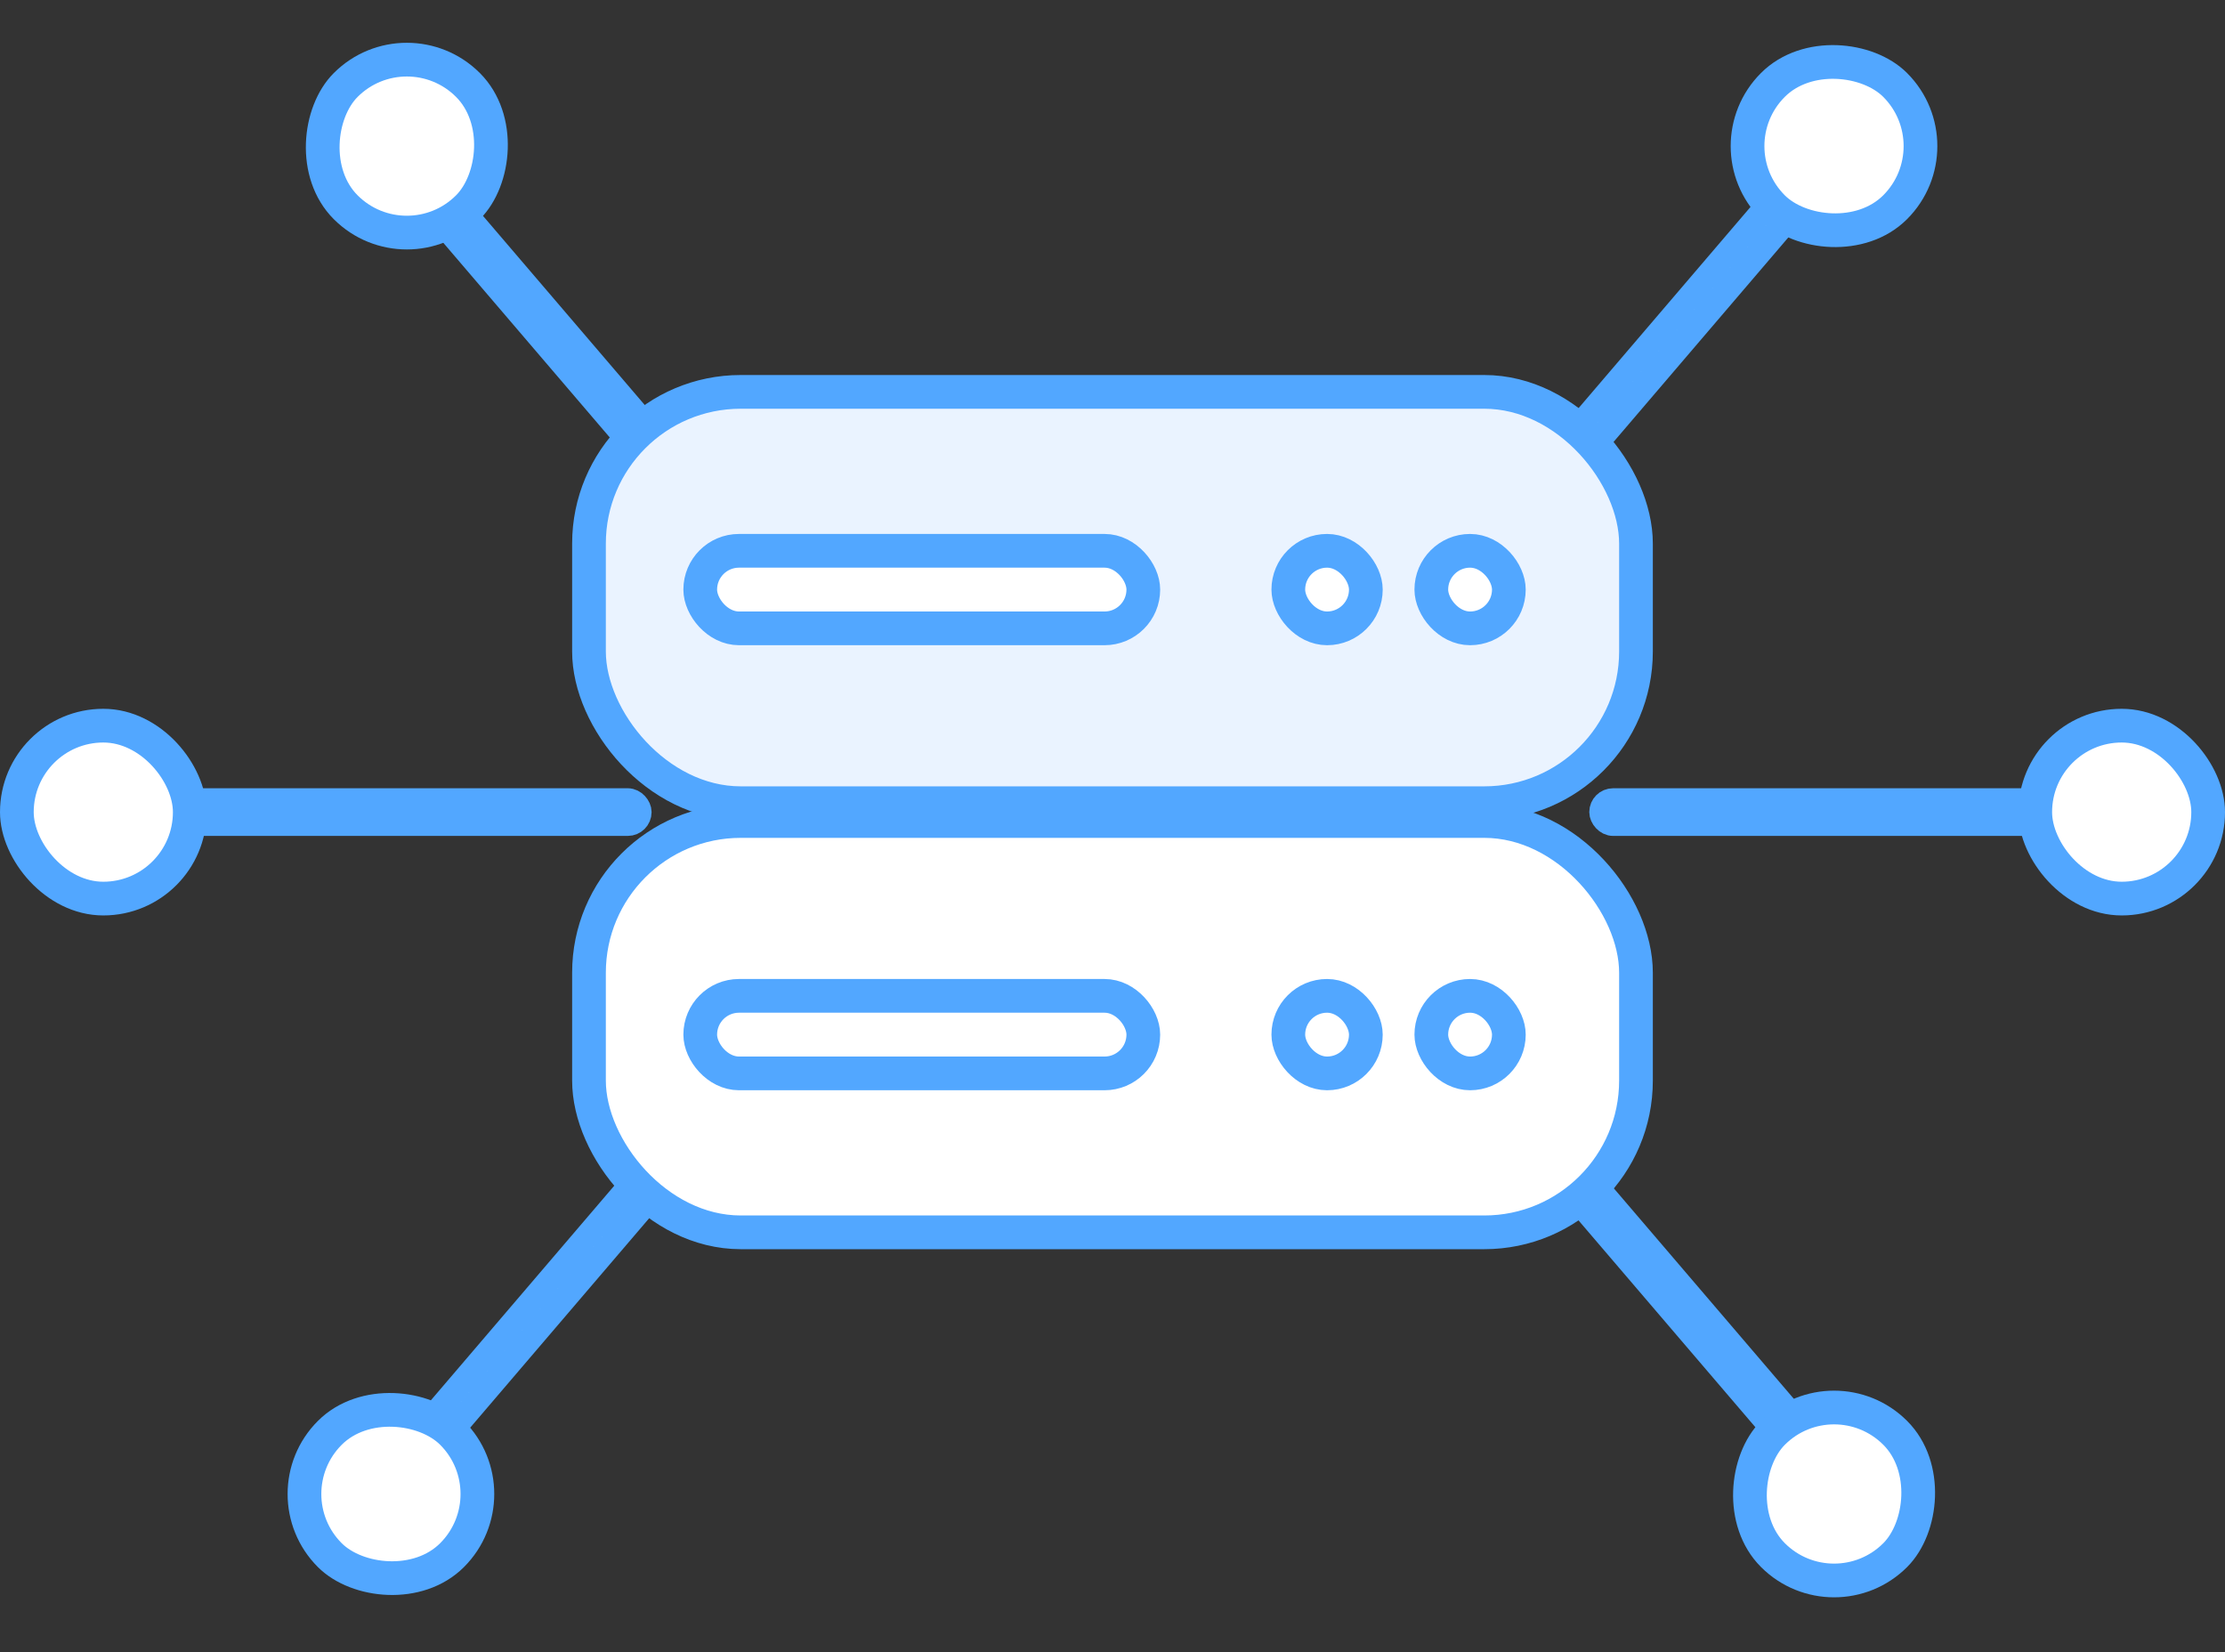
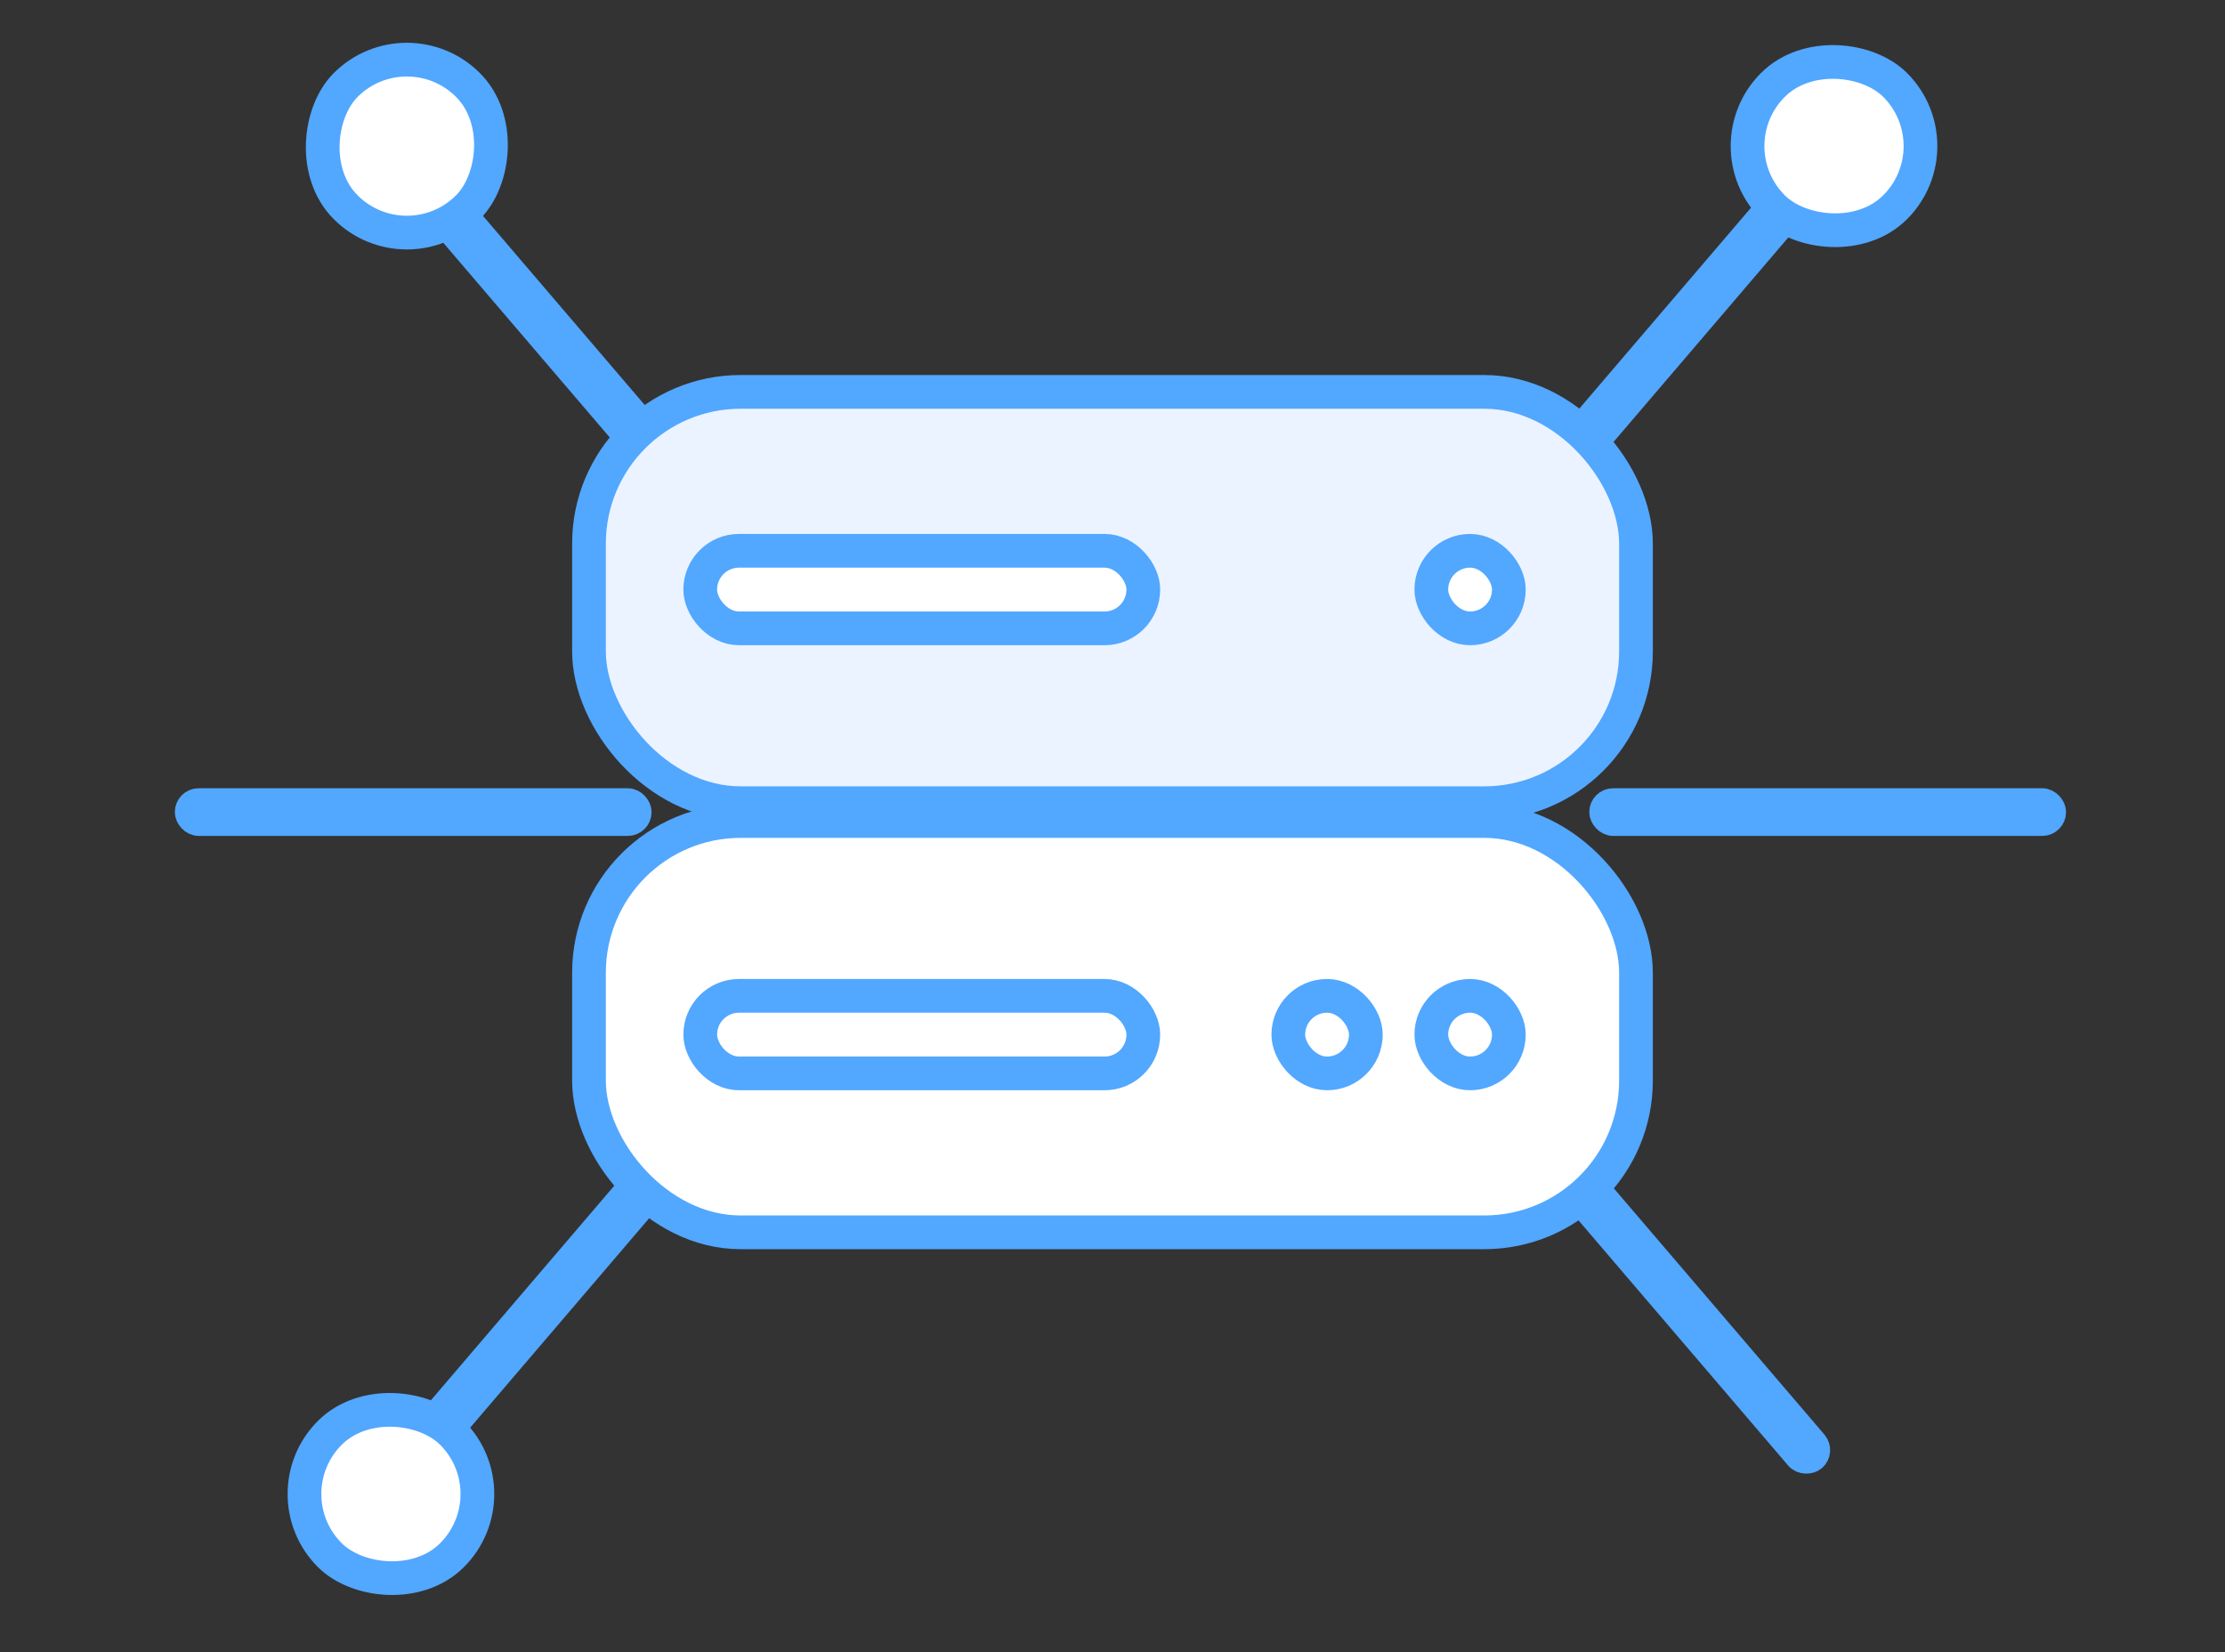
<svg xmlns="http://www.w3.org/2000/svg" width="66" height="49" viewBox="0 0 66 49" fill="none">
  <rect x="0" y="0" width="66" height="49" fill="#333333" stroke="none" />
  <rect x="46.346" y="13.25" width="13.436" height="0.707" rx="0.354" transform="rotate(-49.48 46.346 13.25)" fill="white" stroke="#52A7FF" stroke-width="0.707" />
-   <rect x="46.227" y="13.349" width="13.436" height="0.707" rx="0.354" transform="rotate(-49.48 46.227 13.349)" fill="white" stroke="#52A7FF" stroke-width="0.707" />
  <rect x="12.756" y="42.106" width="13.436" height="0.707" rx="0.354" transform="rotate(-49.48 12.756 42.106)" fill="white" stroke="#52A7FF" stroke-width="0.707" />
  <rect x="-0.498" y="-0.039" width="13.436" height="0.707" rx="0.354" transform="matrix(-0.65 -0.76 -0.76 0.65 20.255 13.938)" fill="white" stroke="#52A7FF" stroke-width="0.707" />
  <rect x="-0.498" y="-0.039" width="13.436" height="0.707" rx="0.354" transform="matrix(-0.65 -0.76 -0.76 0.65 53.726 42.696)" fill="white" stroke="#52A7FF" stroke-width="0.707" />
  <rect x="47.496" y="23.733" width="13.436" height="0.707" rx="0.354" fill="white" stroke="#52A7FF" stroke-width="0.707" />
  <rect x="5.539" y="23.733" width="13.436" height="0.707" rx="0.354" fill="white" stroke="#52A7FF" stroke-width="0.707" />
  <rect x="17.471" y="11.623" width="31.057" height="12.2" rx="4.5" fill="#EAF3FF" stroke="#52A7FF" />
  <rect x="20.771" y="16.337" width="13.143" height="2.3" rx="1.15" fill="white" stroke="#52A7FF" />
-   <rect x="38.215" y="16.337" width="2.3" height="2.3" rx="1.15" fill="white" stroke="#52A7FF" />
  <rect x="42.457" y="16.337" width="2.3" height="2.3" rx="1.15" fill="white" stroke="#52A7FF" />
-   <rect x="60.371" y="21.523" width="5.129" height="5.129" rx="2.564" fill="white" stroke="#52A7FF" />
-   <rect x="54.404" y="40.685" width="5.129" height="5.129" rx="2.564" transform="rotate(45 54.404 40.685)" fill="white" stroke="#52A7FF" />
-   <rect x="0.5" y="21.523" width="5.129" height="5.129" rx="2.564" fill="white" stroke="#52A7FF" />
  <rect x="12.068" y="0.707" width="5.129" height="5.129" rx="2.564" transform="rotate(45 12.068 0.707)" fill="white" stroke="#52A7FF" />
  <rect x="15.223" y="44.312" width="5.129" height="5.129" rx="2.564" transform="rotate(135 15.223 44.312)" fill="white" stroke="#52A7FF" />
  <rect x="58.029" y="4.333" width="5.129" height="5.129" rx="2.564" transform="rotate(135 58.029 4.333)" fill="white" stroke="#52A7FF" />
  <rect x="17.471" y="24.351" width="31.057" height="12.2" rx="4.5" fill="white" stroke="#52A7FF" />
  <rect x="20.771" y="29.537" width="13.143" height="2.3" rx="1.15" fill="white" stroke="#52A7FF" />
  <rect x="38.215" y="29.537" width="2.3" height="2.3" rx="1.15" fill="white" stroke="#52A7FF" />
  <rect x="42.457" y="29.537" width="2.3" height="2.3" rx="1.15" fill="white" stroke="#52A7FF" />
</svg>